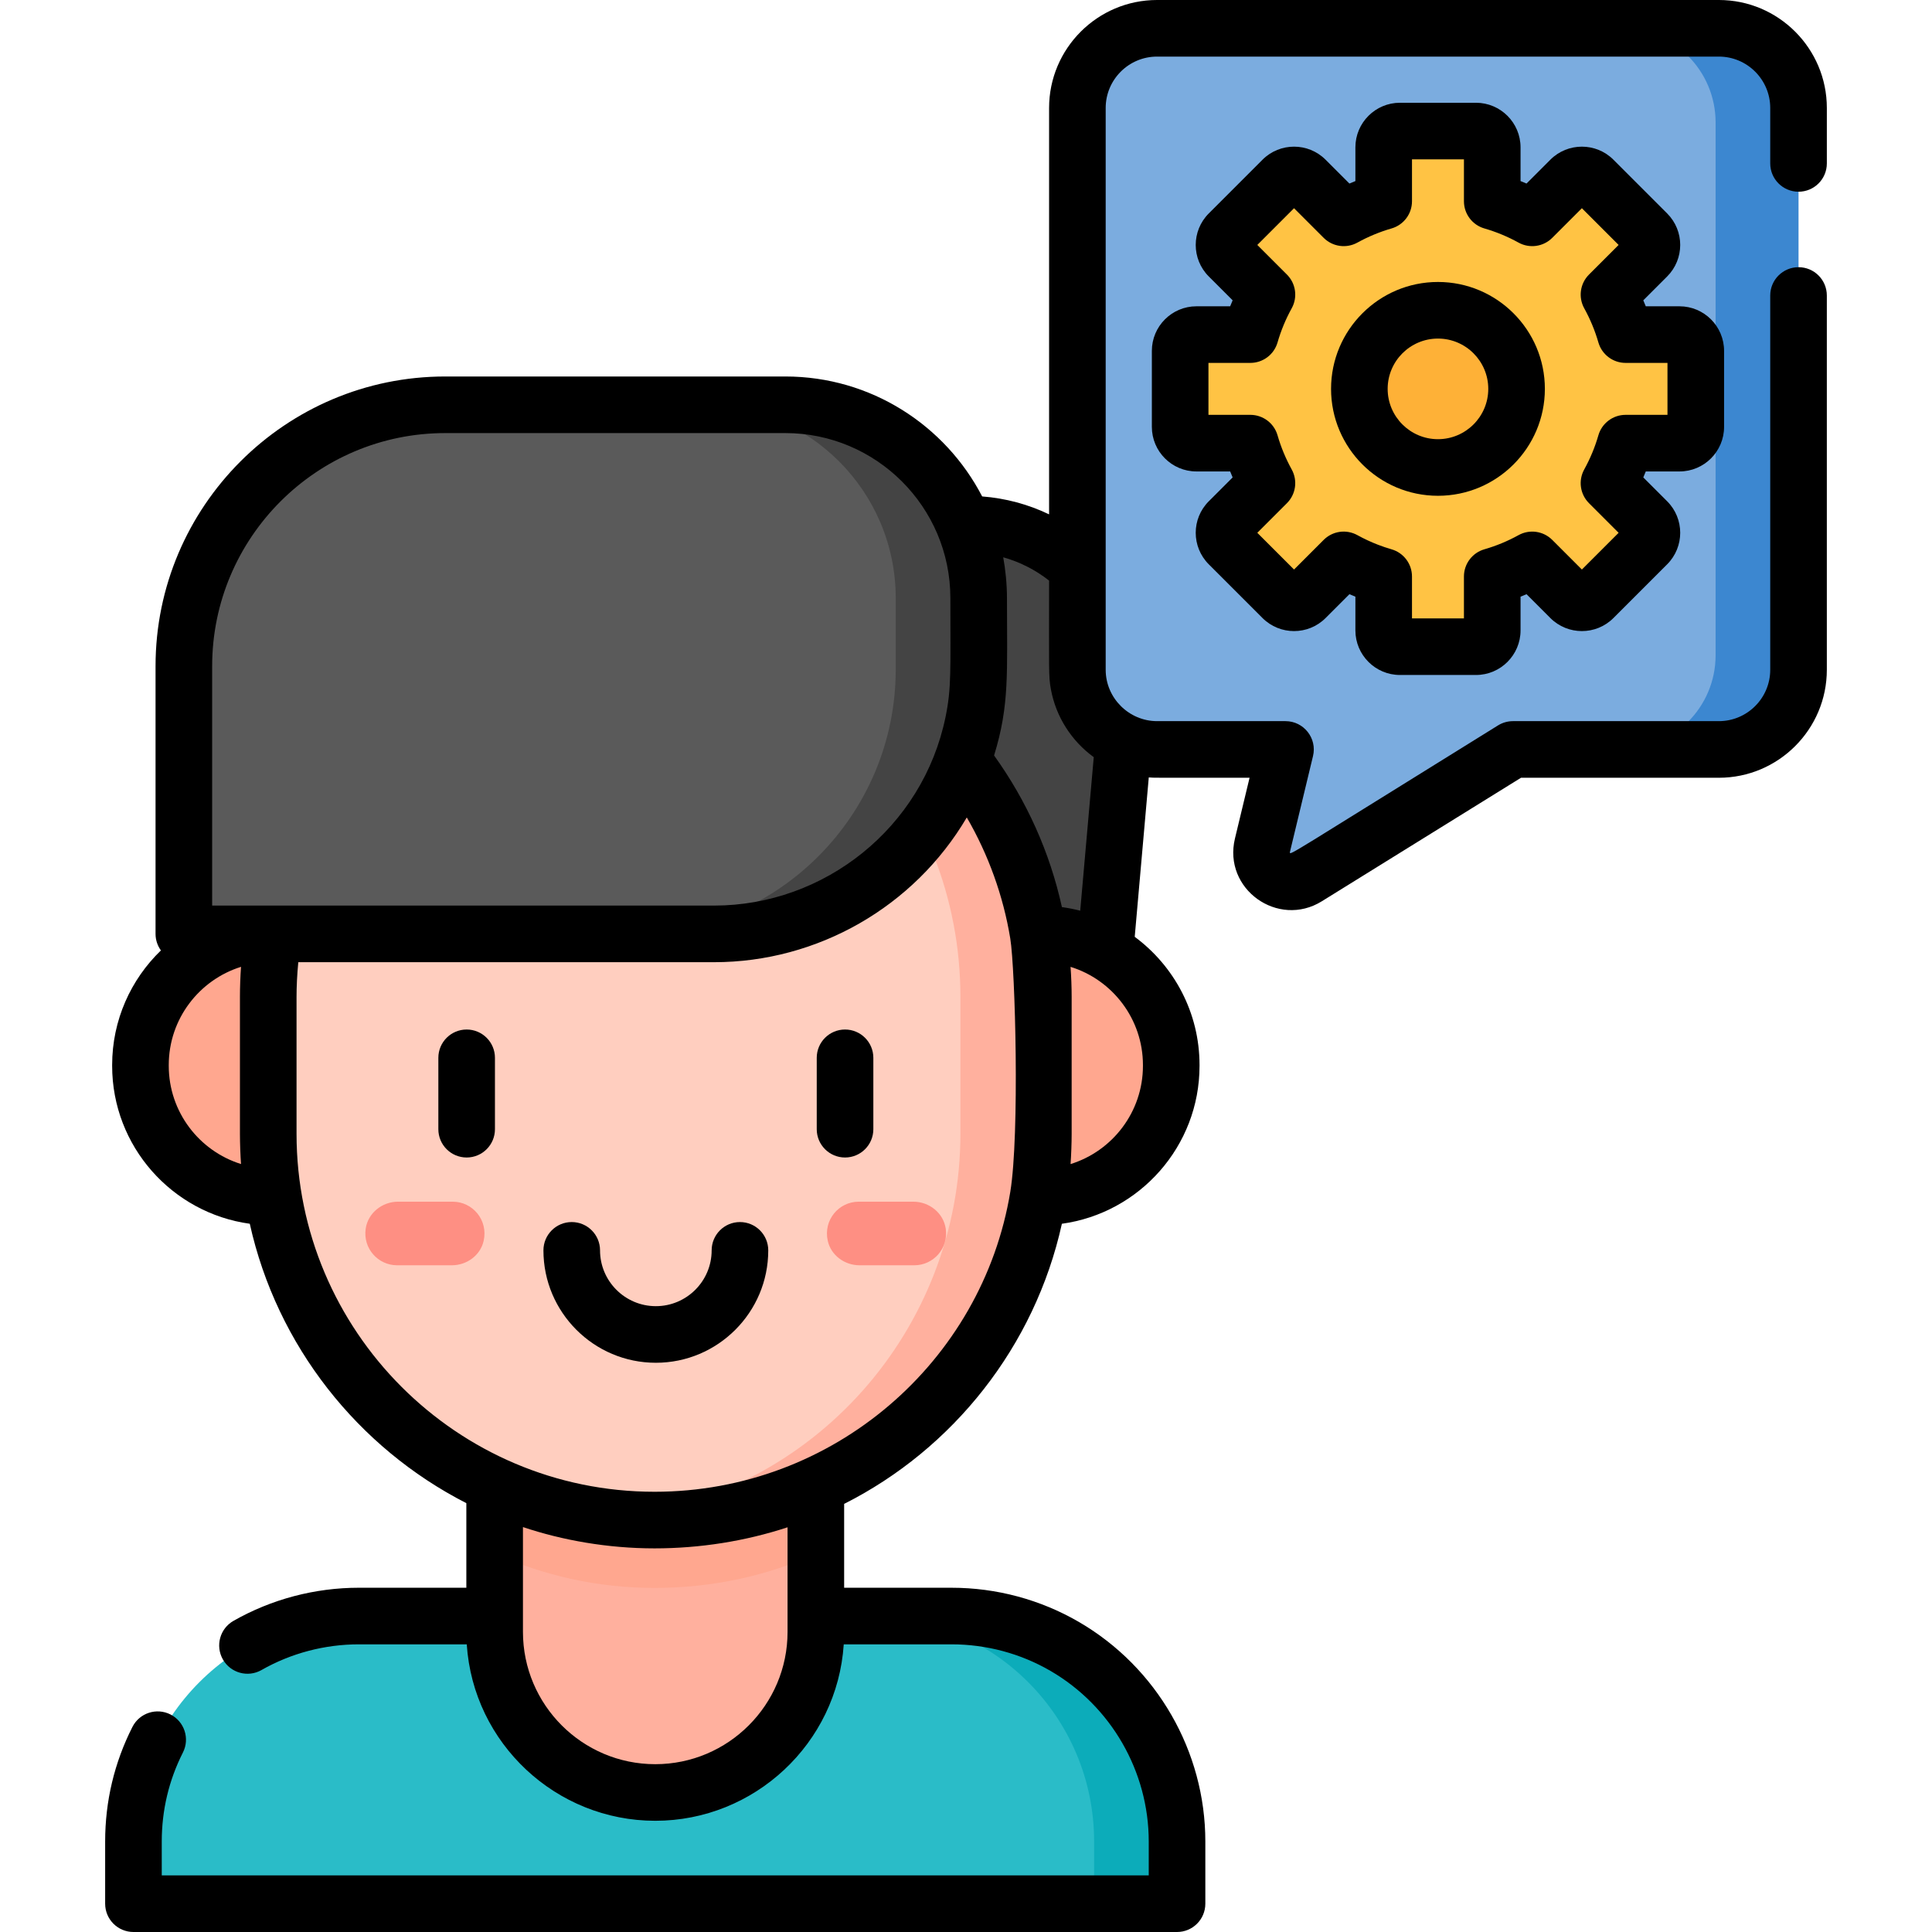
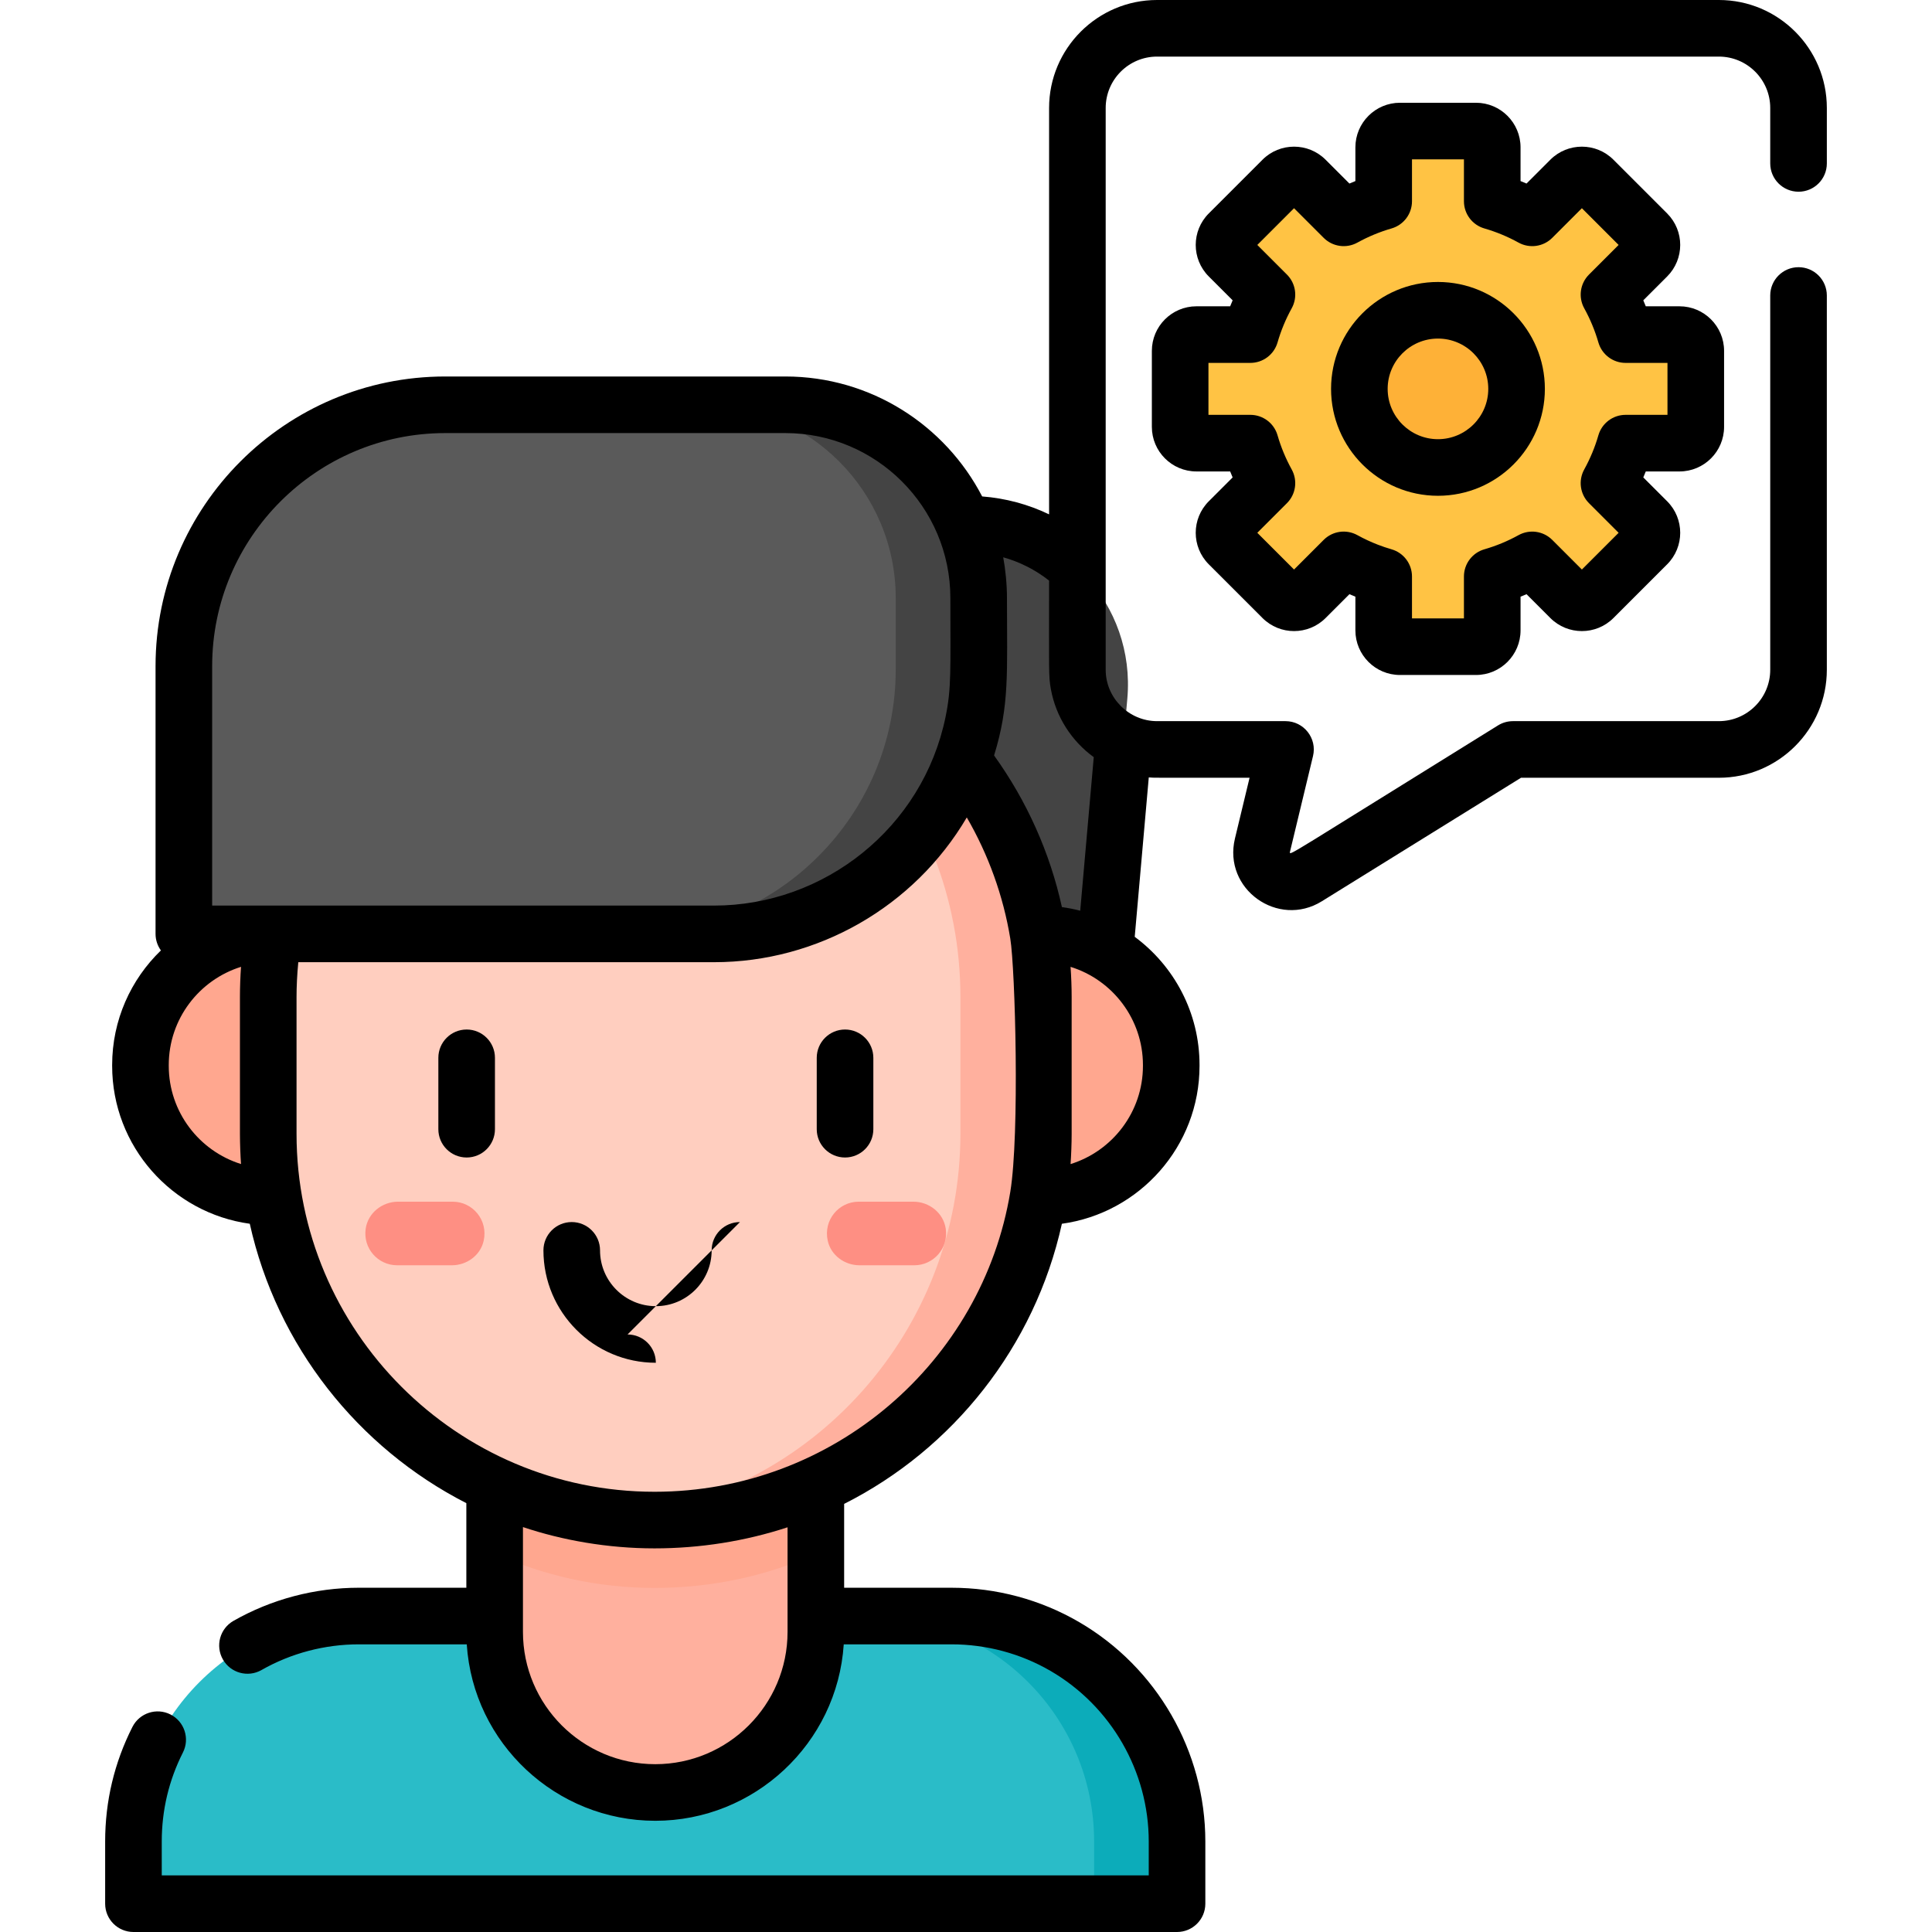
<svg xmlns="http://www.w3.org/2000/svg" id="Capa_1" enable-background="new 0 0 512 512" height="512" viewBox="0 0 512 512" width="512">
  <g>
    <g>
      <path d="m240.2 428.268c-4.72 0-140.258 0-145.089 0-32.995 0-59.743 26.748-59.743 59.743v16.489h264.572v-16.489c0-32.994-26.746-59.741-59.74-59.743z" fill="#2abcc8" />
      <path d="m252.186 428.268h-21.978c32.995 0 59.743 26.748 59.743 59.743v16.489h21.978v-16.489c-.001-32.995-26.748-59.743-59.743-59.743z" fill="#0cacba" />
      <path d="m216.209 411.781-7.829-3.93v-77.809h-69.931v75.145l-7.361 6.479v20.8c0 23.505 19.055 42.561 42.561 42.561s42.561-19.056 42.561-42.561v-20.685z" fill="#ffb09e" />
      <path d="m131.088 411.666c12.908 5.875 27.249 9.15 42.356 9.15 15.463 0 29.889-3.253 42.766-9.035v-81.739h-85.121v81.624z" fill="#ffa78f" />
      <path d="m289.526 289.792 9.229-104.673c2.19-24.841-17.385-46.218-42.322-46.218h-80.743v150.891z" fill="#444" />
      <path d="m225.708 247.49h49.927c19.195 0 34.756 15.561 34.756 34.756v.214c0 19.195-15.561 34.756-34.756 34.756h-49.927z" fill="#ffa78f" />
      <path d="m121.904 317.215h-49.926c-19.195 0-34.756-15.561-34.756-34.756v-.214c0-19.195 15.561-34.756 34.756-34.756h49.927v69.726z" fill="#ffa78f" />
      <path d="m167.788 402.261c37.485 0 72.46-20.038 90.332-52.988 7.948-14.653 12.384-31.345 12.384-48.797v-36.283c0-29.271-12.287-55.671-31.984-74.325-18.895-17.895-44.188-27.46-70.212-27.46h-5.296c-53.386 5.518-91.927 50.348-91.927 101.786v36.283c0 50.606 37.251 95.512 91.507 101.785h5.196z" fill="#ffcebf" />
      <path d="m162.803 162.383c51.53 5.323 91.717 48.872 91.717 101.81v36.283c0 51.438-38.541 96.268-91.928 101.785 61.871 6.525 113.906-41.457 113.906-101.785v-36.283c0-59.732-51.385-108.249-113.695-101.81z" fill="#ffb09e" />
      <path d="m250.63 325.619c-.607-4.17-4.366-7.16-8.58-7.16h-14.476c-5.286 0-9.435 4.867-8.21 10.364.86 3.862 4.472 6.489 8.429 6.489h14.503c5.069 0 9.093-4.477 8.334-9.693z" fill="#fe8f83" />
      <path d="m96.911 325.619c.607-4.17 4.366-7.16 8.58-7.16h14.476c5.286 0 9.435 4.867 8.21 10.364-.86 3.862-4.472 6.489-8.429 6.489h-14.503c-5.07 0-9.094-4.477-8.334-9.693z" fill="#fe8f83" />
-       <path d="m441.666 7.5c-4.702 0-122.563 0-131.171 0-13.794 0-24.975 11.182-24.975 24.975v141.161c0 13.794 11.182 24.975 24.975 24.975h30.174l-6.099 25.343c-1.643 6.826 5.811 12.215 11.778 8.515l54.6-33.857h40.717c13.794 0 24.975-11.182 24.975-24.975v-141.162c.002-13.793-11.18-24.975-24.974-24.975z" fill="#7bacdf" />
      <path d="m445.083 88.672h-14.287c-1.075-3.723-2.558-7.273-4.396-10.6l10.106-10.105c1.685-1.685 1.685-4.417 0-6.103l-14.239-14.239c-1.685-1.685-4.417-1.685-6.102 0l-10.105 10.106c-3.327-1.838-6.877-3.32-10.6-4.396v-14.286c0-2.383-1.932-4.315-4.315-4.315h-20.137c-2.383 0-4.315 1.932-4.315 4.315v14.287c-3.723 1.075-7.273 2.558-10.6 4.396l-10.106-10.106c-1.685-1.685-4.417-1.685-6.102 0l-14.239 14.239c-1.685 1.685-1.685 4.417 0 6.103l10.106 10.105c-1.838 3.327-3.32 6.877-4.395 10.6h-14.287c-2.383 0-4.315 1.932-4.315 4.315v20.137c0 2.383 1.932 4.315 4.315 4.315h14.287c1.075 3.723 2.558 7.273 4.395 10.6l-10.106 10.105c-1.685 1.685-1.685 4.417 0 6.103l14.239 14.239c1.685 1.685 4.417 1.685 6.102 0l10.106-10.106c3.327 1.838 6.877 3.32 10.6 4.396v14.287c0 2.383 1.932 4.315 4.315 4.315h20.137c2.383 0 4.315-1.932 4.315-4.315v-14.287c3.723-1.075 7.273-2.558 10.6-4.396l10.106 10.106c1.685 1.685 4.417 1.685 6.102 0l14.239-14.239c1.685-1.685 1.685-4.417 0-6.103l-10.106-10.105c1.838-3.327 3.32-6.877 4.396-10.6h14.287c2.383 0 4.315-1.932 4.315-4.315v-20.137c-.001-2.384-1.933-4.316-4.316-4.316z" fill="#ffc344" />
      <circle cx="381.076" cy="103.056" fill="#feb137" r="20.831" />
      <g>
-         <path d="m451.656 7.5h-21.978c13.794 0 24.975 11.182 24.975 24.975v141.161c0 13.794-11.182 24.975-24.975 24.975h21.978c13.794 0 24.975-11.182 24.975-24.975v-141.161c.001-13.793-11.181-24.975-24.975-24.975z" fill="#3c87d0" />
-       </g>
+         </g>
      <path d="m196.133 107.274c-7.578 0-68.559 0-78.148 0-38.252 0-69.263 31.01-69.263 69.263v70.954h128.538c38.72 0 70.108-31.389 70.108-70.108v-18.873c.001-28.298-22.938-51.236-51.235-51.236z" fill="#5a5a5a" />
      <path d="m167.27 247.49h21.978c38.72 0 70.108-31.389 70.108-70.108v-18.873c0-28.296-22.939-51.235-51.235-51.235h-21.978c28.296 0 51.235 22.938 51.235 51.235v18.873c0 38.72-31.388 70.108-70.108 70.108" fill="#444" />
    </g>
    <g>
-       <path d="m196.095 323.858c-4.142 0-7.5 3.357-7.5 7.5 0 8.155-6.634 14.79-14.789 14.79s-14.79-6.635-14.79-14.79c0-4.143-3.358-7.5-7.5-7.5s-7.5 3.357-7.5 7.5c0 16.427 13.364 29.79 29.79 29.79s29.789-13.363 29.789-29.79c0-4.142-3.358-7.5-7.5-7.5z" />
+       <path d="m196.095 323.858c-4.142 0-7.5 3.357-7.5 7.5 0 8.155-6.634 14.79-14.789 14.79s-14.79-6.635-14.79-14.79c0-4.143-3.358-7.5-7.5-7.5s-7.5 3.357-7.5 7.5c0 16.427 13.364 29.79 29.79 29.79c0-4.142-3.358-7.5-7.5-7.5z" />
      <path d="m223.945 272.834c-4.142 0-7.5 3.357-7.5 7.5v18.916c0 4.143 3.358 7.5 7.5 7.5s7.5-3.357 7.5-7.5v-18.916c0-4.143-3.358-7.5-7.5-7.5z" />
      <path d="m123.667 272.834c-4.142 0-7.5 3.357-7.5 7.5v18.916c0 4.143 3.358 7.5 7.5 7.5s7.5-3.357 7.5-7.5v-18.916c0-4.143-3.358-7.5-7.5-7.5z" />
      <path d="m476.632 50.809c4.142 0 7.5-3.357 7.5-7.5v-14.695c0-15.778-12.837-28.614-28.614-28.614h-148.884c-15.778 0-28.614 12.836-28.614 28.614v107.695c-5.533-2.656-11.532-4.274-17.737-4.749-9.785-18.862-29.486-31.787-52.162-31.787h-90.136c-42.327 0-76.763 34.436-76.763 76.763v70.954c0 1.638.531 3.149 1.422 4.383-7.959 7.689-12.923 18.459-12.923 30.373v.213c0 21.338 15.901 39.022 36.474 41.85 7.179 32.325 28.635 59.338 57.391 74.045v22.414h-28.475c-11.663 0-23.156 3.034-33.236 8.776-3.599 2.05-4.855 6.629-2.805 10.229s6.63 4.857 10.229 2.805c7.822-4.455 16.748-6.81 25.813-6.81h28.584c1.723 26.33 23.738 46.759 49.953 46.759 26.236 0 48.231-20.45 49.953-46.759h28.585c9.224 0 18.286 2.434 26.208 7.038.005.003.01.006.015.009 16.05 9.335 26.019 26.651 26.019 45.195v8.99h-261.561v-8.989c0-8.302 1.888-16.235 5.61-23.581 1.873-3.695.396-8.208-3.299-10.08-3.695-1.873-8.208-.396-10.081 3.299-4.798 9.467-7.23 19.683-7.23 30.362v16.489c0 4.143 3.358 7.5 7.5 7.5h276.56c4.142 0 7.5-3.357 7.5-7.5v-16.489c0-23.866-12.828-46.15-33.479-58.162-.006-.004-.012-.007-.019-.011-10.208-5.934-21.877-9.069-33.745-9.069h-28.477v-22.223c28.811-14.517 50.523-41.681 57.703-74.236 20.575-2.827 36.478-20.512 36.478-41.851v-.213c0-13.915-6.764-26.277-17.174-33.981l3.725-42.245c1.668.128-.014.093 26.71.093l-3.871 16.086c-3.239 13.423 11.433 23.842 23.022 16.646l52.784-32.731h52.432c15.778 0 28.614-12.837 28.614-28.615v-99.19c0-4.143-3.358-7.5-7.5-7.5s-7.5 3.357-7.5 7.5v99.188c0 7.508-6.107 13.615-13.614 13.615h-54.568c-1.396 0-2.766.39-3.953 1.126-55.699 34.539-55.156 34.521-55.156 33.629 0-.028.004-.079.023-.157l6.099-25.343c1.135-4.716-2.446-9.255-7.292-9.255h-34.036c-7.419 0-13.614-6.105-13.614-13.615 0-4.894 0-141.124 0-148.883 0-7.507 6.107-13.614 13.614-13.614h148.883c7.507 0 13.614 6.107 13.614 13.614v14.694c.001 4.143 3.359 7.501 7.501 7.501zm-420.409 189.181v-63.454c0-34.056 27.707-61.763 61.763-61.763h90.136c24.068 0 43.735 19.582 43.735 43.735 0 19.216.316 23.722-1.274 31.472-6.038 29.433-32.193 50.009-61.335 50.009-3.904.001-129.116.001-133.025.001zm7.654 68.496c-11.085-3.458-19.155-13.818-19.155-26.027v-.213c0-12.208 8.068-22.567 19.153-26.026-.177 2.433-.29 5.43-.29 7.974v36.282c0 2.604.134 5.852.292 8.01zm144.832 123.98c0 19.333-15.728 35.062-35.061 35.062s-35.061-15.729-35.061-35.062c0-10.68 0-17.277 0-27.774 10.421 3.493 22.479 5.643 34.856 5.643 12.039 0 24.062-1.902 35.266-5.586zm-35.266-37.132c-52.399 0-94.858-42.663-94.858-94.858v-36.282c0-2.649.136-5.813.465-9.203h110.199c27.373 0 52.997-14.632 66.959-38.361 5.733 9.892 9.668 20.789 11.522 32.077 1.325 8.067 2.5 51.952.008 67.141-7.423 45.023-46.881 79.486-94.295 79.486zm129.447-112.875c0 12.219-8.081 22.585-19.18 26.034.169-2.343.288-5.557.288-8.018v-36.282c0-2.437-.102-5.369-.291-7.965 11.119 3.435 19.183 13.841 19.183 26.018zm-16.622-41.112c-1.452-.378-3.148-.72-4.852-.958-3.177-14.456-9.291-28.094-17.975-40.183 4.123-13.38 3.416-21.81 3.416-41.697 0-3.718-.415-7.713-.996-10.82 4.398 1.229 8.526 3.317 12.159 6.178 0 23.936-.164 25.337.468 28.753 1.341 7.384 5.52 13.787 11.367 18.036z" />
      <path d="m381.076 74.725c-15.622 0-28.332 12.709-28.332 28.331s12.709 28.332 28.332 28.332c15.622 0 28.331-12.71 28.331-28.332s-12.709-28.331-28.331-28.331zm0 41.663c-7.351 0-13.332-5.98-13.332-13.332 0-7.351 5.98-13.331 13.332-13.331 7.351 0 13.331 5.98 13.331 13.331s-5.98 13.332-13.331 13.332z" />
      <path d="m445.083 124.939c6.515 0 11.815-5.3 11.815-11.814v-20.138c0-6.515-5.3-11.814-11.815-11.814h-8.937c-.211-.53-.43-1.059-.656-1.583l6.32-6.319c4.617-4.616 4.619-12.09 0-16.71l-14.24-14.239c-4.606-4.605-12.102-4.605-16.708 0l-6.32 6.321c-.524-.227-1.052-.445-1.582-.656v-8.938c0-6.515-5.3-11.815-11.815-11.815h-20.137c-6.515 0-11.815 5.301-11.815 11.815v8.938c-.53.211-1.058.43-1.582.656l-6.321-6.321c-4.606-4.605-12.101-4.605-16.708 0l-14.24 14.24c-4.616 4.617-4.617 12.091.001 16.709l6.32 6.319c-.226.524-.445 1.053-.656 1.583h-8.937c-6.515 0-11.815 5.3-11.815 11.814v20.138c0 6.515 5.3 11.814 11.815 11.814h8.937c.211.53.43 1.059.656 1.583l-6.32 6.319c-4.617 4.616-4.619 12.09 0 16.71l14.24 14.239c4.606 4.605 12.102 4.606 16.709-.001l6.319-6.319c.525.227 1.053.445 1.583.656v8.937c0 6.515 5.3 11.814 11.815 11.814h20.137c6.515 0 11.815-5.3 11.815-11.814v-8.938c.53-.211 1.058-.43 1.582-.656l6.321 6.321c4.606 4.605 12.102 4.605 16.708 0l14.24-14.24c4.616-4.617 4.617-12.091-.001-16.709l-6.32-6.319c.226-.524.445-1.053.656-1.583zm-14.287-15c-3.341 0-6.279 2.21-7.206 5.419-.906 3.139-2.169 6.186-3.755 9.056-1.616 2.925-1.102 6.566 1.262 8.93l7.854 7.854-9.735 9.734-7.853-7.854c-2.363-2.362-6.005-2.879-8.931-1.262-2.869 1.585-5.915 2.848-9.054 3.754-3.21.927-5.419 3.865-5.419 7.206v11.102h-13.767v-11.102c0-3.342-2.211-6.28-5.422-7.206-1.197-.346-2.396-.748-3.565-1.198-1.873-.72-3.718-1.58-5.486-2.557-2.926-1.616-6.567-1.102-8.93 1.263l-7.853 7.854-9.735-9.734 7.854-7.854c2.363-2.363 2.877-6.005 1.262-8.93-1.585-2.87-2.849-5.917-3.755-9.056-.927-3.209-3.865-5.419-7.206-5.419h-11.102v-13.766h11.102c3.341 0 6.279-2.21 7.206-5.419.906-3.139 2.169-6.186 3.755-9.056 1.616-2.925 1.102-6.566-1.262-8.93l-7.854-7.854 9.735-9.734 7.854 7.854c2.363 2.362 6.003 2.879 8.929 1.262 2.87-1.585 5.917-2.849 9.057-3.756 3.209-.928 5.417-3.865 5.417-7.205v-11.102h13.767v11.102c0 3.34 2.209 6.277 5.417 7.205 3.14.907 6.187 2.171 9.057 3.756 2.925 1.616 6.566 1.1 8.929-1.262l7.854-7.854 9.735 9.734-7.854 7.854c-2.363 2.363-2.877 6.005-1.262 8.93 1.585 2.87 2.849 5.917 3.755 9.056.927 3.209 3.865 5.419 7.206 5.419h11.102v13.767h-11.103z" />
    </g>
  </g>
</svg>